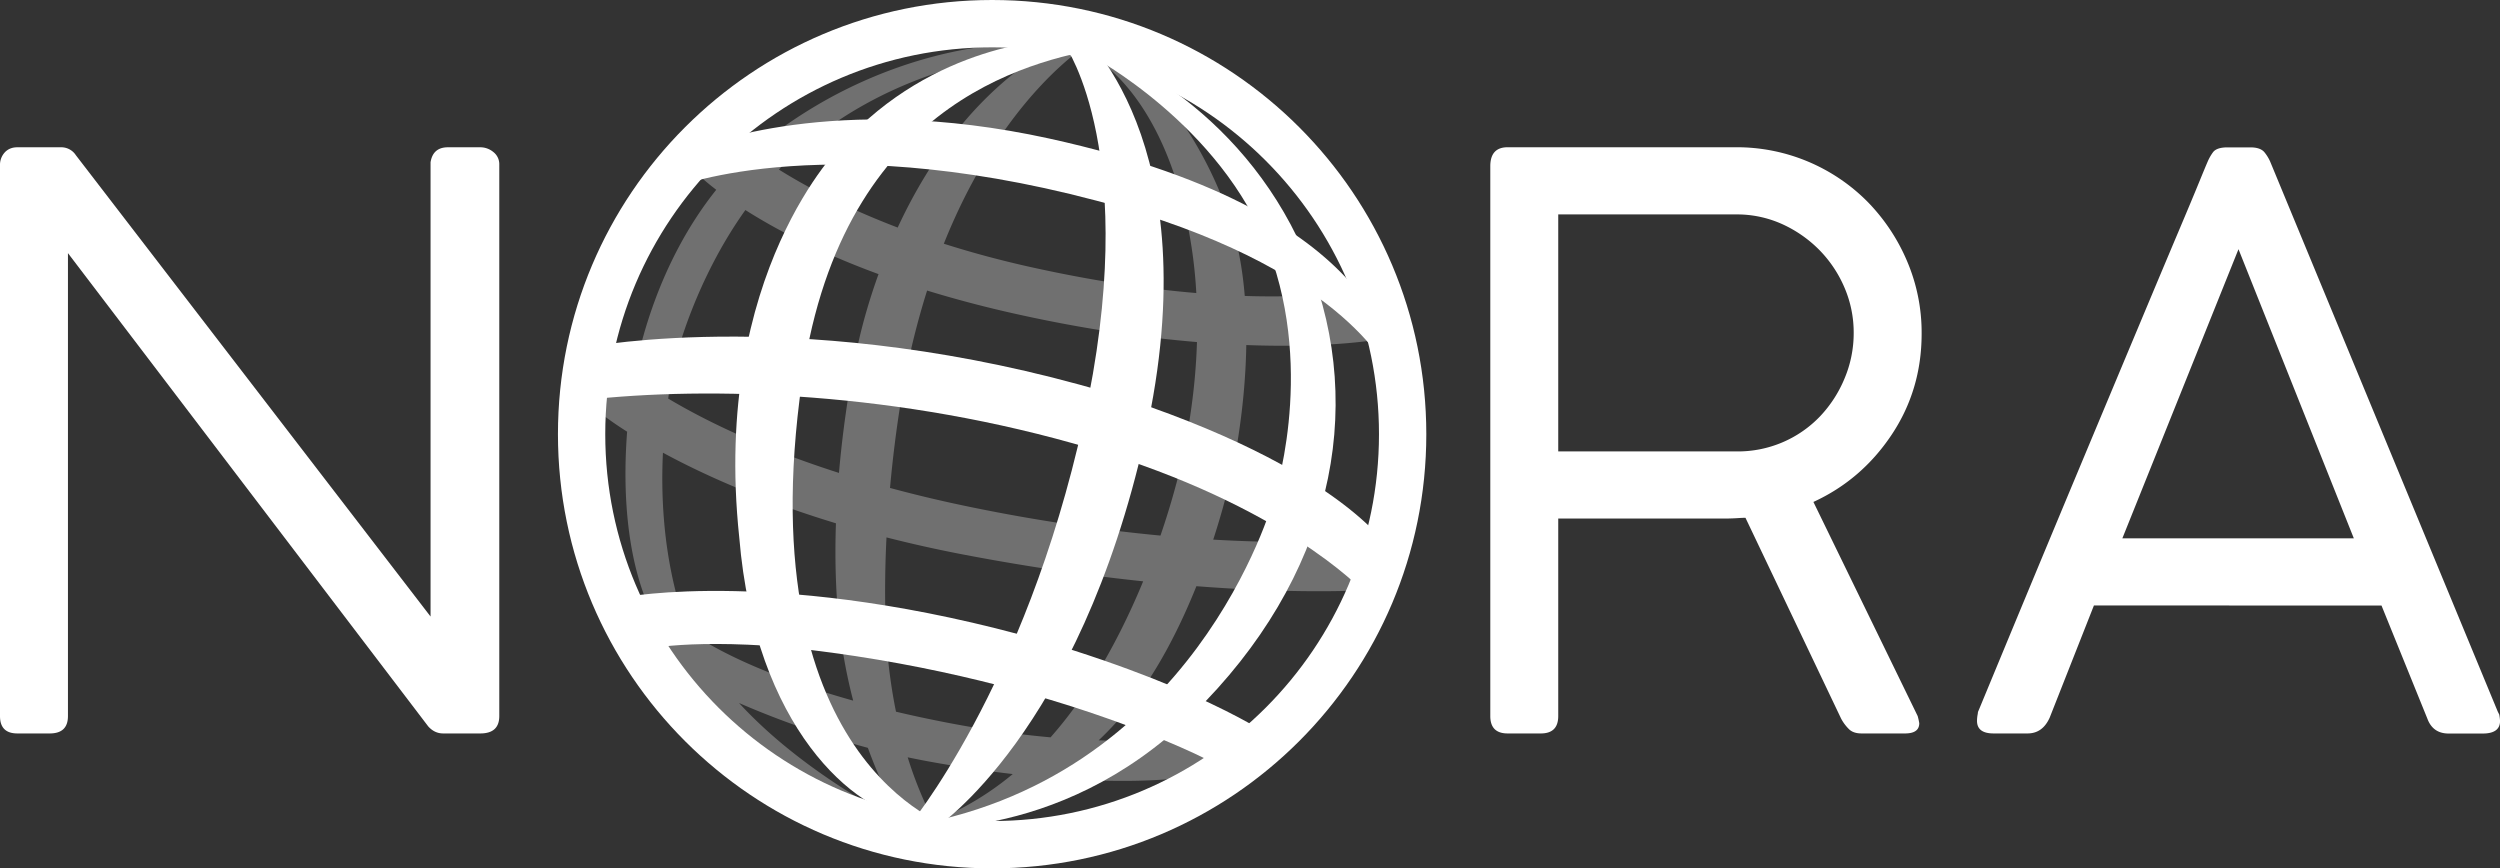
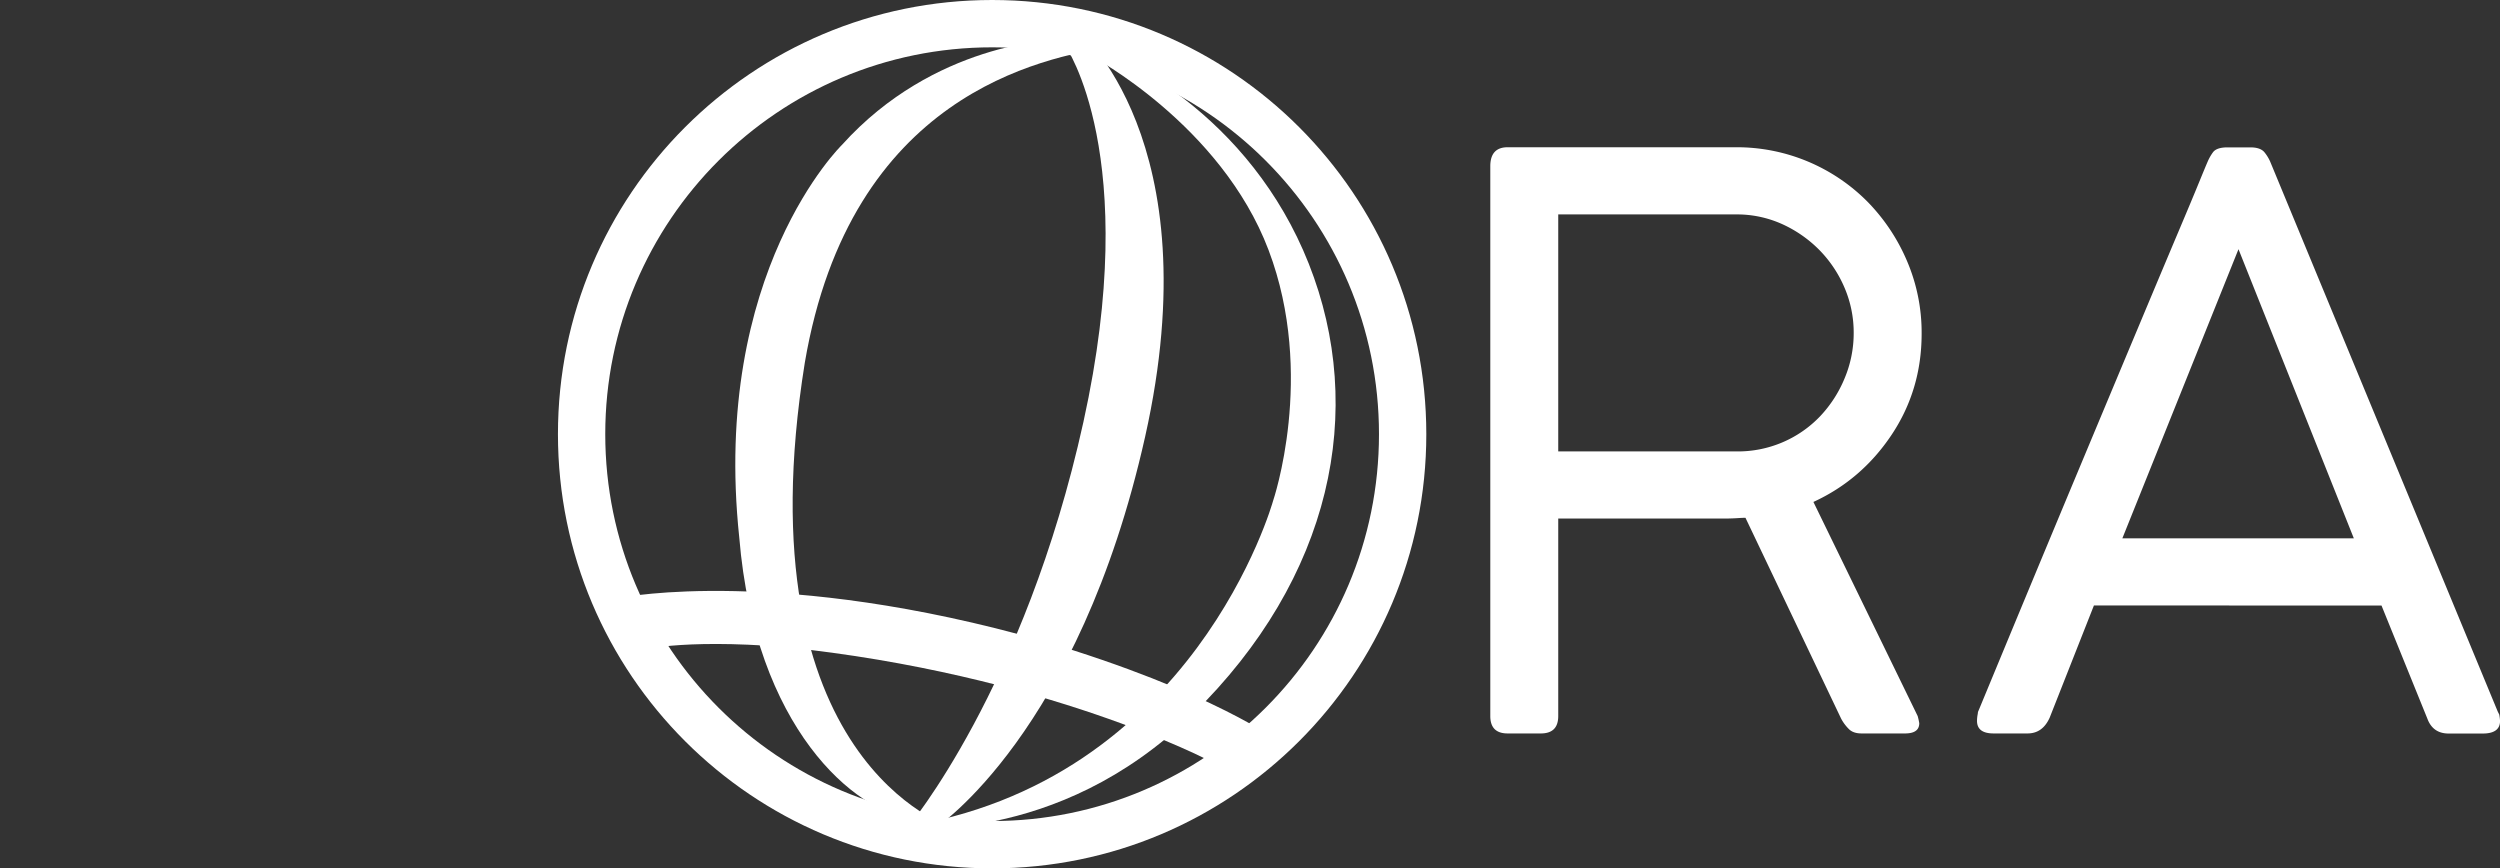
<svg xmlns="http://www.w3.org/2000/svg" viewBox="0 0 2632.88 914.52">
  <rect x="0" y="0" width="2632.88" height="914.52" fill="#333333" stroke="none" />
  <defs>
    <style>.cls-1,.cls-2{fill:#fff;}.cls-1{opacity:0.3;isolation:isolate;}</style>
  </defs>
  <title>nora-white</title>
  <g id="katman_2" data-name="katman 2">
    <g id="katman_1-2" data-name="katman 1">
      <g id="katman_2-2" data-name="katman 2">
        <g id="Layer_3" data-name="Layer 3">
-           <path class="cls-1" d="M1277.71,568.3c13-39.91,18.93-68.25,18.93-68.25s14.75-62.05,15.89-136.65c92.54,3.48,142.94-6.52,142.94-6.52l-21.5-52s-41.7,9.5-123.06,6.8c-2.3-27.9-7.18-56-15.94-82C1253.61,107.06,1171.57,49,1171.57,49s-33.39-9.28-19.83,11.38c0,0,61.57,31.34,92.9,150a496.78,496.78,0,0,1,15.26,98.24c-47.7-4-105-12.08-171.68-26.75-34.42-7.57-65.77-16.13-94.23-25.2,63.38-158.42,154.37-211.56,154.37-211.56S1198.64-.95,1124,41c-90.11,45.86-145.5,127.3-178.59,198.66-54.93-20.94-96.19-43-125.14-61.1A326.14,326.14,0,0,1,845,155.39c99.64-84,203.7-92.3,233.85-104.15s-17.18-4.32-17.18-4.32-123.67.8-249.37,96.13q-10.56,8-20.14,16.65c-17.45-12.71-25.7-20.81-25.7-20.81s-45.5,12-30.5,45.5c0,0,5.81,5.86,18.36,15.49-62.28,77.84-81.78,169-86.45,196.36-8-5.92-11.91-9.36-11.91-9.36s-18.5-6.5-33.5,16.5,11,32.5,11,32.5,8.86,7.24,27,18.77c-3.61,46.67-3.58,117.74,19.88,177.4q6.33,16.07,13.33,31.06C673.47,664.45,683,692.38,683,692.38s13.61,8.47,37.83,20.92C755.39,768.64,797.73,808,843,827.05c0,0,62.34,18.33,75,22.34,8.8,2.78-75.26-39-139.68-109A967.18,967.18,0,0,0,914,787.58c19.25,52.94,39.61,82.94,39.61,82.94,22.94,30.13,39.74,15.2,33.74,2.07-.51-1.1-1.28-2.63-2.28-4.58,12.56.59,65.32-11.46,122.12-48.82,94.35,7.61,155.6.38,172.32-7.81,23.5-11.5,0-39,0-39s-42.69,10-122.44,7.3A348.54,348.54,0,0,0,1184,751.05c33.1-39.42,58.06-89,76-133.7,118.27,9.16,187,3.7,187,3.7l6.69-54.83S1390,574.89,1277.71,568.3ZM1071,330.88c72.67,16.12,136.2,24.93,189.59,29.36-1.65,53.73-10,95.44-13.25,112.81-2.84,15-10.72,48.79-25.19,91a1860.41,1860.41,0,0,1-195.65-29.18c-32-6.47-61.71-13.55-89.18-21,6.06-67.05,15.35-113.51,15.35-113.51A829.84,829.84,0,0,1,976.38,306C1005,314.79,1036.44,323.23,1071,330.88Zm-358.5,44S731.63,295.93,785,221.2c30.5,19.39,76.28,44,140.23,67.5-18.71,51.72-24.77,89.68-24.77,89.68s-10.94,50.67-16.89,119.68C798.92,471,740.25,441.53,703.71,419.75c4.11-27.91,8.76-44.87,8.76-44.87Zm21,295a15.88,15.88,0,0,0-6.36-2.72,206.64,206.64,0,0,1-12.8-33.77C698.64,577.12,696,521.74,698.18,476.76c40.67,22.06,101,49.73,182.19,74.35-1.14,33.48-.56,69,3.1,103.77a565.86,565.86,0,0,0,15.06,83c-117-32.76-165.06-68-165.06-68ZM985.75,864.31a21.38,21.38,0,0,0-2.06,1.09,417.18,417.18,0,0,1-27.75-67.84q10.41,2.19,21,4.16c32,5.88,62,10.28,89.65,13.48C1031.4,844.38,1001.3,857.06,985.75,864.31ZM1148,721.05a441.69,441.69,0,0,1-41.61,55.49,1096.72,1096.72,0,0,1-114.92-16.66q-25.32-5-47.86-10.36a566.66,566.66,0,0,1-11-96.47c-.91-30.1-.37-59.54,1-87.08,25.85,6.61,53.45,12.82,82.83,18.41,69.59,13.26,132.54,22.06,187.48,27.85C1189.49,647.24,1171.06,684.92,1148,721.05Z" />
          <path class="cls-2" d="M1044.86,0C792.32,0,587.6,204.72,587.6,457.26s204.72,457.26,457.26,457.26,457.26-204.72,457.26-457.26S1297.4,0,1044.86,0Zm0,864.68c-225,0-407.43-182.41-407.43-407.42S819.85,49.84,1044.86,49.84s407.42,182.41,407.42,407.42S1269.87,864.68,1044.86,864.68Z" />
          <path class="cls-2" d="M1122,48.39s81,115,19,396-185,427-185,427h30s150-99,220-411.5S1135,31.4,1135,31.4,1115,16.39,1122,48.39Z" />
          <path class="cls-2" d="M1110.62,42.13S983.79,44.86,886.81,152.48h0S749,286.3,778.54,565.94C795.16,766.22,900,855.9,962.22,862.63l39.75,8.75S780,802.88,847.58,382c48-282,249-321,324-333S1110.62,42.13,1110.62,42.13Z" />
          <path class="cls-2" d="M1149.47,59.14S1286,131.39,1336,263.38s4.67,264.34,4.67,264.34S1258,825.38,948,871.38c0,0,164.34,21.67,308-119,147-144,183.34-320.66,122.34-474.66s-198.49-229-275.49-243S1127.42,45.47,1149.47,59.14Z" />
-           <path class="cls-2" d="M711.31,197.05s165.33-66,471.33,22c239.33,70,280,174.67,283.33,176.67s10.5-168.34-361-249.83c-228-50-367.66,8.83-367.66,8.83S702,173.05,711.31,197.05Z" />
-           <path class="cls-2" d="M620,365.38s232-45,546,48c253,80,300.74,170,300.74,170L1434,621.05s-83-88.67-285-148.67-402-66-534-51C601,420.38,620,365.38,620,365.38Z" />
          <path class="cls-2" d="M656.64,629.05s166.33-32.67,441.83,46C1277.8,728.4,1348,781.72,1348,781.72l-73.33,20S1101.47,709.88,826,681.38c-110.5-9-154.5,4-154.5,4S643.31,641,656.64,629.05Z" />
-           <path class="cls-2" d="M505.85,772.43h-39.1q-9.17,0-15.81-7.49L71.56,266.59V754.13q0,18.3-19.14,18.3H18.31Q0,772.43,0,754.13V174.24a19.49,19.49,0,0,1,5-13.73q5-5.4,13.31-5.4H64.07a18.33,18.33,0,0,1,15.81,8.32L453.44,649.3V170.91q2.49-15.79,18.3-15.8h34.11a21.47,21.47,0,0,1,13.73,5,16.19,16.19,0,0,1,6.24,13.31V754.13Q525.82,772.43,505.85,772.43Z" />
          <path class="cls-2" d="M1569.51,754.13V175.07q0-20,18.3-20h240.44a193.82,193.82,0,0,1,138.53,57.4,201.72,201.72,0,0,1,41.59,62.4,191.55,191.55,0,0,1,15.4,76.54q0,59.08-31.62,106.49t-82.36,70.72l109.82,225.51a70.8,70.8,0,0,1,1.66,7.48q0,10.83-15,10.82h-45.76c-5.55,0-9.86-1.38-12.9-4.16a45.23,45.23,0,0,1-8.73-11.65L1838.24,545.3q-2.51,0-9.16.42t-14.55.41H1641.06v208q0,18.3-18.3,18.3h-35Q1569.52,772.43,1569.51,754.13Zm382.71-403.51a119.79,119.79,0,0,0-9.57-47.42,127.64,127.64,0,0,0-26.21-39.52,131,131,0,0,0-39.1-27.46,115.56,115.56,0,0,0-49.09-10.4H1641.06v249.6h188a119.73,119.73,0,0,0,87.78-37,130,130,0,0,0,25.79-39.93A122.77,122.77,0,0,0,1952.22,350.62Z" />
          <path class="cls-2" d="M2205.22,637.65l-46.59,118.14q-7.47,16.65-23.3,16.64h-35.77q-17.47,0-17.47-13.31a38.44,38.44,0,0,1,.83-7.49,7.42,7.42,0,0,1,.83-3.33q59.91-144.76,101.08-243.3t68.23-163.07q27-64.46,41.6-99t21.21-50.75q6.65-16.23,9.15-22a50.66,50.66,0,0,1,5.41-9.57q3.75-5.4,15.39-5.4H2370q10.8,0,15,5.4a43.15,43.15,0,0,1,5.83,9.57l239.61,579.05c.54,1.12,1.1,2.23,1.66,3.33a51.35,51.35,0,0,1,.83,6.66q0,13.32-18.3,13.31H2578.8q-16.65,0-22.46-15.81l-48.25-119Zm152.25-375.22-122.3,304.5h243.77Z" />
        </g>
      </g>
    </g>
  </g>
</svg>